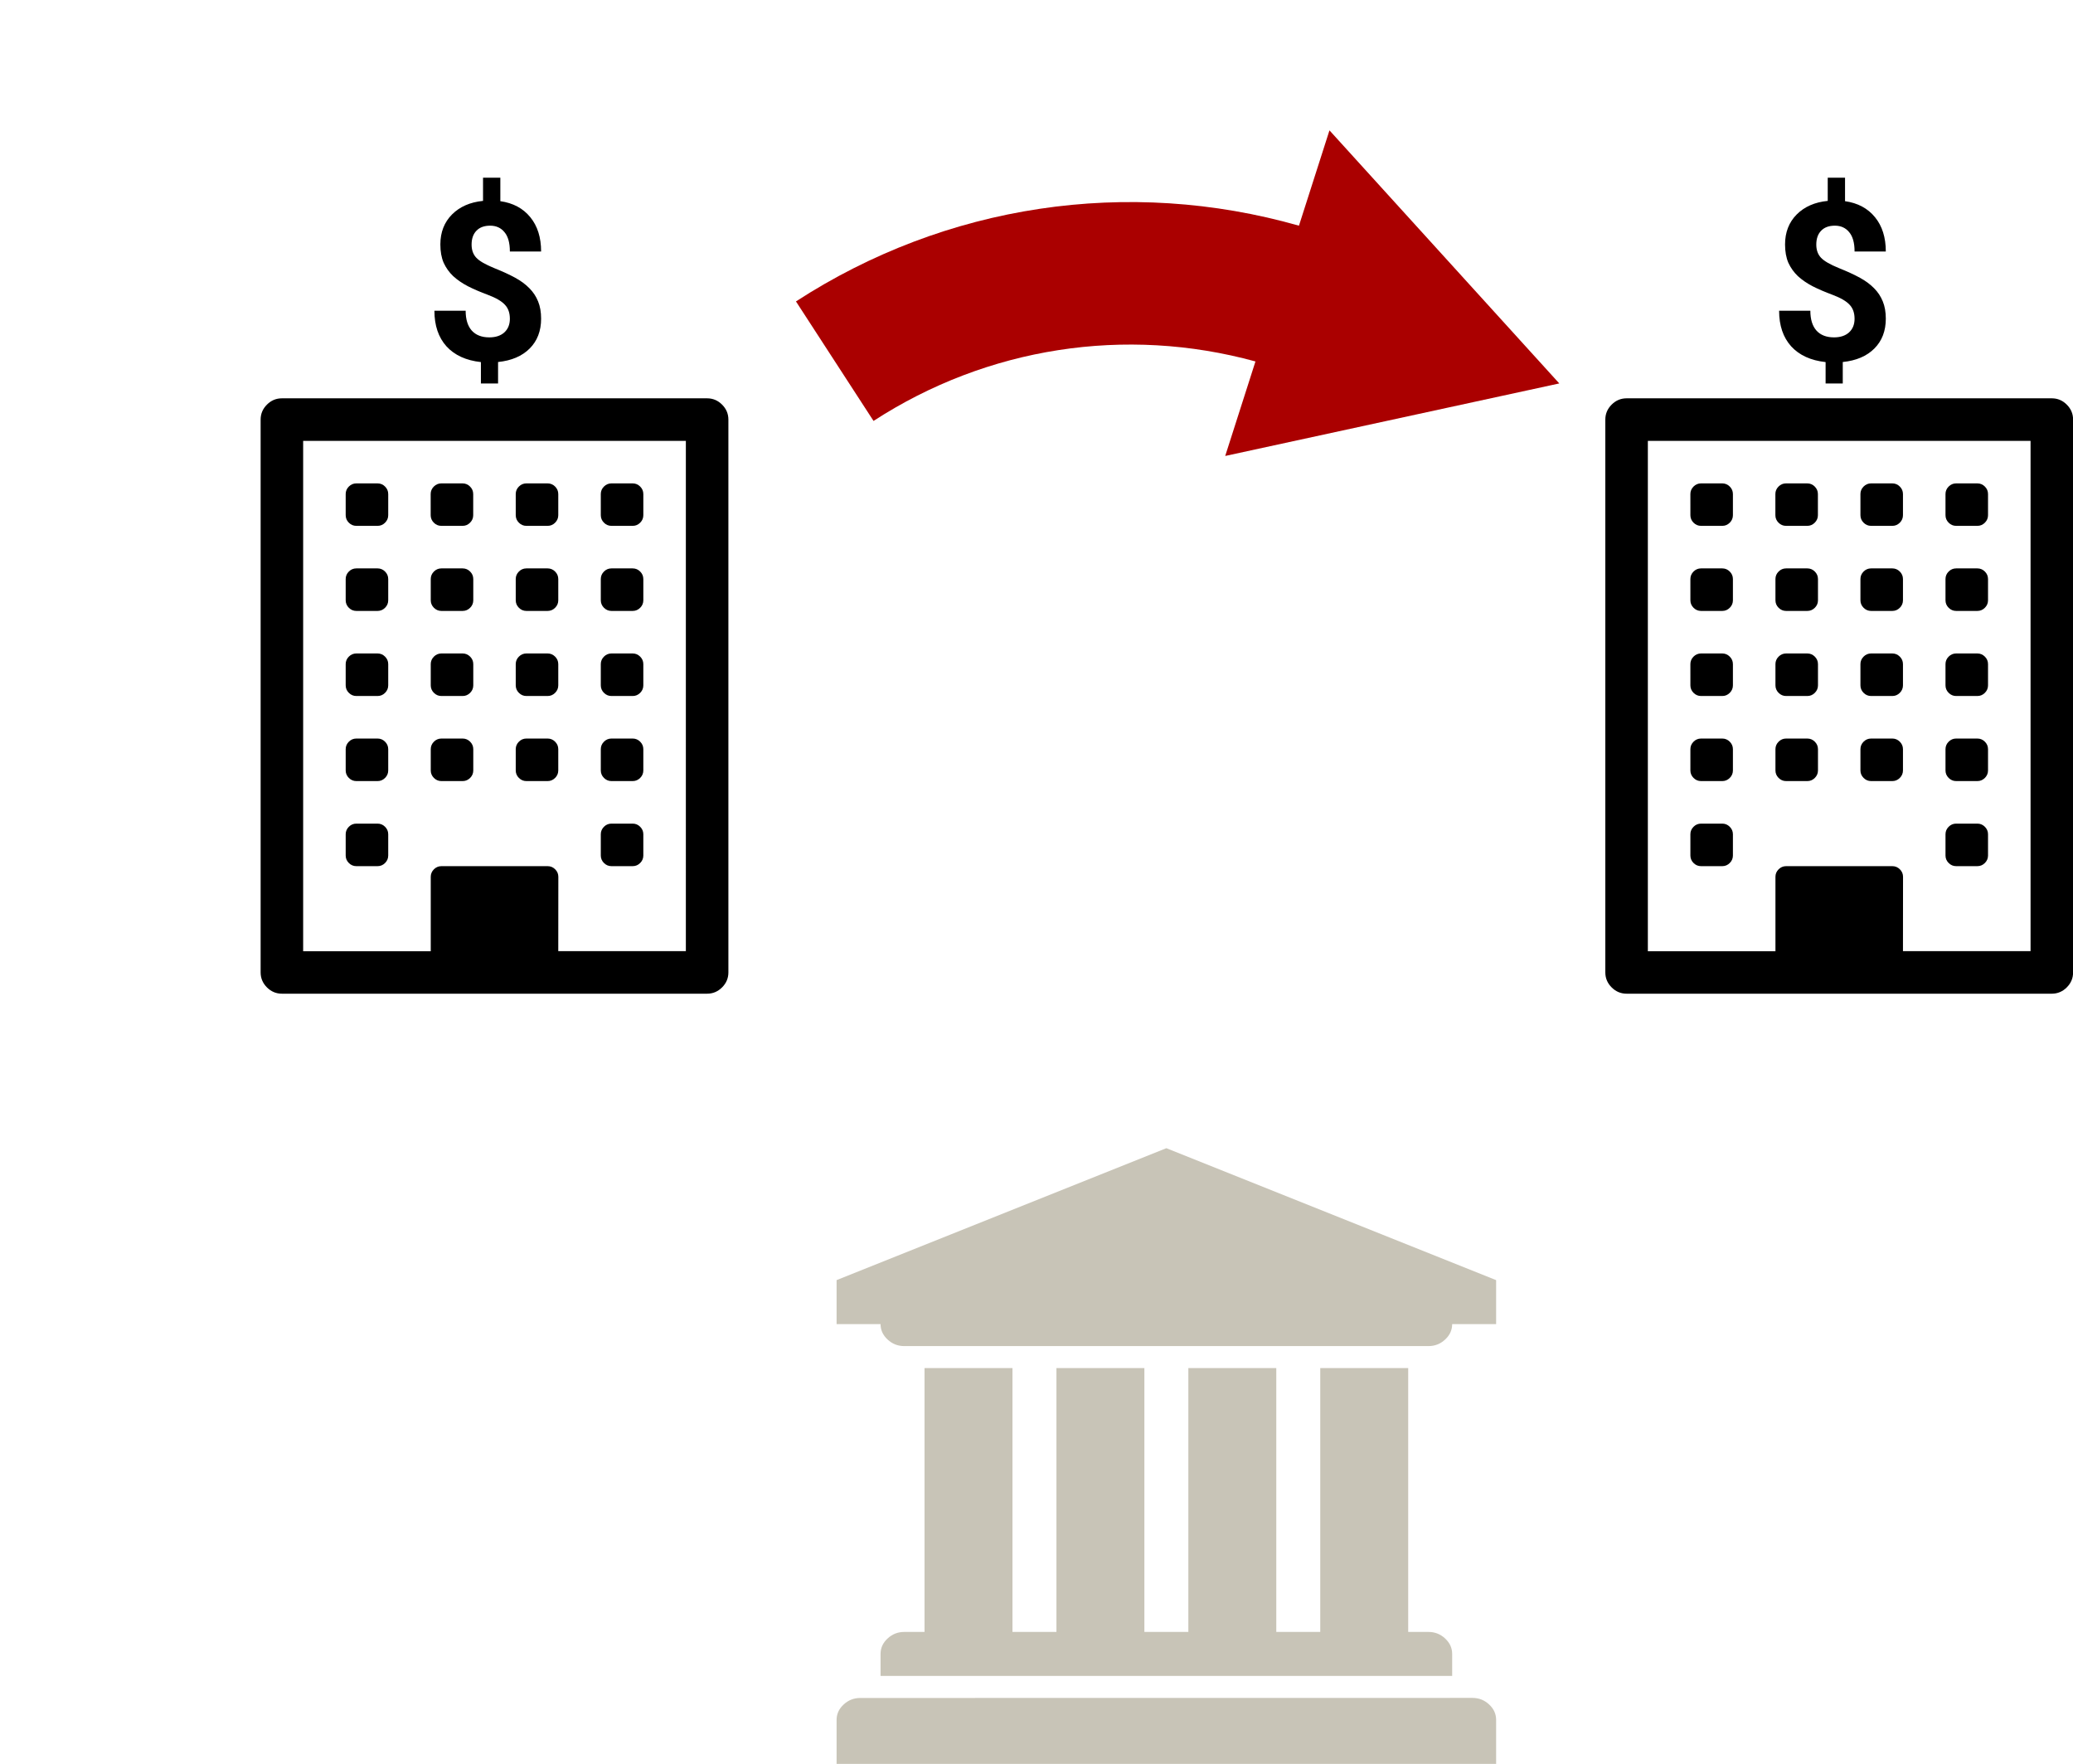
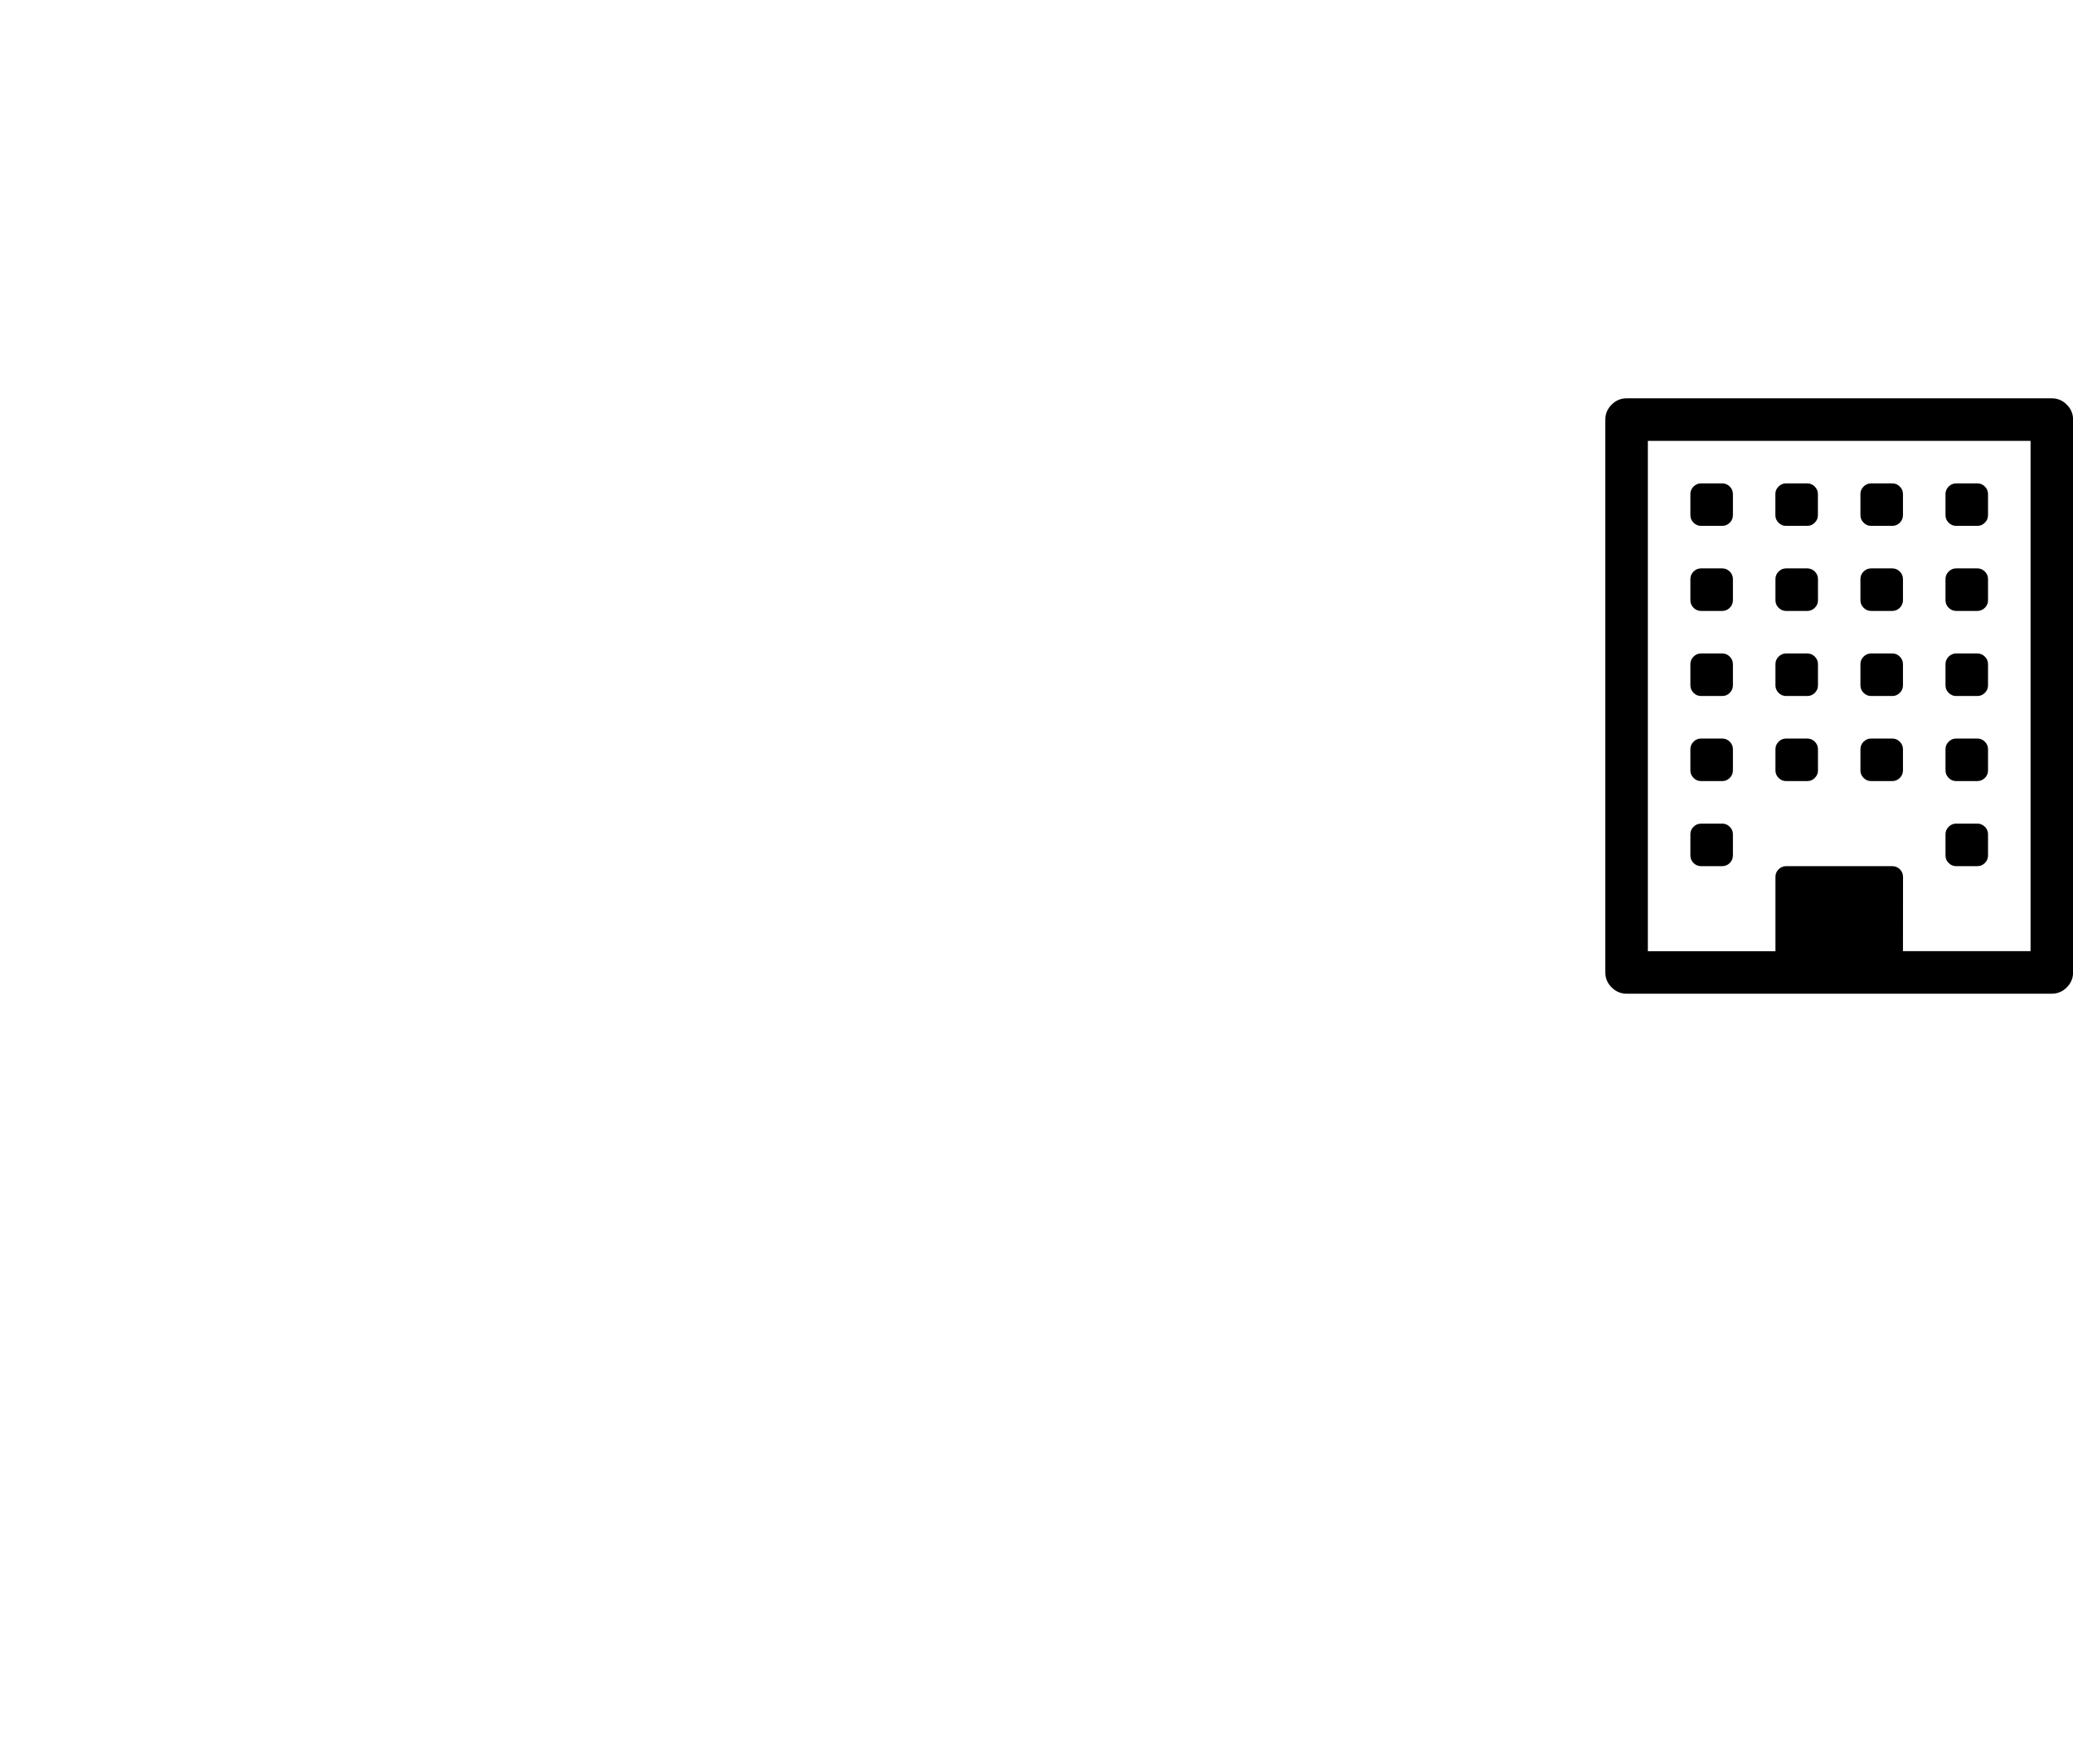
<svg xmlns="http://www.w3.org/2000/svg" xmlns:ns1="http://sodipodi.sourceforge.net/DTD/sodipodi-0.dtd" xmlns:ns2="http://www.inkscape.org/namespaces/inkscape" viewBox="0 0 30.362 25.831" version="1.1" id="svg14" ns1:docname="image1.svg" width="79.529mm" height="67.661mm" ns2:version="0.92.1 r15371">
  <defs id="defs18" />
  <ns1:namedview pagecolor="#ffffff" bordercolor="#666666" borderopacity="1" objecttolerance="10" gridtolerance="10" guidetolerance="10" ns2:pageopacity="0" ns2:pageshadow="2" ns2:window-width="1920" ns2:window-height="1124" id="namedview16" showgrid="false" fit-margin-top="5" fit-margin-left="10" fit-margin-right="0" fit-margin-bottom="0" units="mm" ns2:document-units="mm" ns2:zoom="1.668772" ns2:cx="229.20184" ns2:cy="128.0308" ns2:window-x="0" ns2:window-y="24" ns2:window-maximized="1" ns2:current-layer="svg14" />
-   <path ns2:connector-curvature="0" d="m 17.083,16.814 4.83,1.932 v 0.644 h -0.644 q 0,0.131 -0.103,0.226 -0.103,0.096 -0.244,0.096 h -7.678 q -0.141,0 -0.244,-0.096 -0.103,-0.096 -0.103,-0.226 h -0.644 v -0.644 z m -3.542,3.22 h 1.288 v 3.864 h 0.644 v -3.864 h 1.288 v 3.864 h 0.644 v -3.864 h 1.288 v 3.864 h 0.644 v -3.864 h 1.288 v 3.864 h 0.297 q 0.141,0 0.244,0.096 0.103,0.096 0.103,0.226 v 0.322 h -8.372 v -0.322 q 0,-0.131 0.103,-0.226 0.103,-0.096 0.244,-0.096 h 0.297 z m 8.025,4.83 q 0.141,0 0.244,0.096 0.103,0.096 0.103,0.226 v 0.644 H 12.253 V 25.187 q 0,-0.131 0.103,-0.226 0.103,-0.096 0.244,-0.096 z" id="path2-2" style="fill:#c8c4b7;stroke-width:0.005" />
-   <path ns2:connector-curvature="0" d="m 18.388,5.293 -0.443,1.384 4.893,-1.062 -3.366,-3.706 -0.447,1.396 C 16.521,2.592 13.853,2.99 11.658,4.414 l 1.136,1.75 C 14.461,5.082 16.484,4.771 18.388,5.293 Z" id="path2-8" style="fill:#aa0000;stroke-width:0.037" />
  <g id="g4609" transform="matrix(1.074,0,0,1.074,2.101,0.218)">
-     <path style="stroke-width:0.005" id="path4585" d="m 3.338,11.172 v 0.29 q 0,0.059 -0.043,0.102 -0.043,0.043 -0.102,0.043 h -0.29 q -0.059,0 -0.102,-0.043 -0.043,-0.043 -0.043,-0.102 v -0.29 q 0,-0.059 0.043,-0.102 0.043,-0.043 0.102,-0.043 h 0.29 q 0.059,0 0.102,0.043 0.043,0.043 0.043,0.102 z m 0,-1.16 v 0.29 q 0,0.059 -0.043,0.102 -0.043,0.043 -0.102,0.043 h -0.29 q -0.059,0 -0.102,-0.043 -0.043,-0.043 -0.043,-0.102 v -0.29 q 0,-0.059 0.043,-0.102 0.043,-0.043 0.102,-0.043 h 0.29 q 0.059,0 0.102,0.043 0.043,0.043 0.043,0.102 z m 1.16,0 v 0.29 q 0,0.059 -0.043,0.102 -0.043,0.043 -0.102,0.043 h -0.29 q -0.059,0 -0.102,-0.043 -0.043,-0.043 -0.043,-0.102 v -0.29 q 0,-0.059 0.043,-0.102 0.043,-0.043 0.102,-0.043 h 0.29 q 0.059,0 0.102,0.043 0.043,0.043 0.043,0.102 z M 3.338,8.852 v 0.29 q 0,0.059 -0.043,0.102 -0.043,0.043 -0.102,0.043 h -0.29 q -0.059,0 -0.102,-0.043 -0.043,-0.043 -0.043,-0.102 V 8.852 q 0,-0.059 0.043,-0.102 0.043,-0.043 0.102,-0.043 h 0.29 q 0.059,0 0.102,0.043 0.043,0.043 0.043,0.102 z m 3.479,2.32 v 0.29 q 0,0.059 -0.043,0.102 -0.043,0.043 -0.102,0.043 h -0.29 q -0.059,0 -0.102,-0.043 -0.043,-0.043 -0.043,-0.102 v -0.29 q 0,-0.059 0.043,-0.102 0.043,-0.043 0.102,-0.043 h 0.29 q 0.059,0 0.102,0.043 0.043,0.043 0.043,0.102 z m -1.16,-1.16 v 0.29 q 0,0.059 -0.043,0.102 -0.043,0.043 -0.102,0.043 h -0.29 q -0.059,0 -0.102,-0.043 -0.043,-0.043 -0.043,-0.102 v -0.29 q 0,-0.059 0.043,-0.102 0.043,-0.043 0.102,-0.043 h 0.29 q 0.059,0 0.102,0.043 0.043,0.043 0.043,0.102 z M 4.498,8.852 v 0.29 q 0,0.059 -0.043,0.102 -0.043,0.043 -0.102,0.043 h -0.29 q -0.059,0 -0.102,-0.043 -0.043,-0.043 -0.043,-0.102 V 8.852 q 0,-0.059 0.043,-0.102 0.043,-0.043 0.102,-0.043 h 0.29 q 0.059,0 0.102,0.043 0.043,0.043 0.043,0.102 z M 3.338,7.692 V 7.982 q 0,0.059 -0.043,0.102 -0.043,0.043 -0.102,0.043 h -0.29 q -0.059,0 -0.102,-0.043 -0.043,-0.043 -0.043,-0.102 V 7.692 q 0,-0.059 0.043,-0.102 0.043,-0.043 0.102,-0.043 h 0.29 q 0.059,0 0.102,0.043 0.043,0.043 0.043,0.102 z m 3.479,2.32 v 0.29 q 0,0.059 -0.043,0.102 -0.043,0.043 -0.102,0.043 h -0.29 q -0.059,0 -0.102,-0.043 -0.043,-0.043 -0.043,-0.102 v -0.29 q 0,-0.059 0.043,-0.102 0.043,-0.043 0.102,-0.043 h 0.29 q 0.059,0 0.102,0.043 0.043,0.043 0.043,0.102 z M 5.657,8.852 v 0.29 q 0,0.059 -0.043,0.102 -0.043,0.043 -0.102,0.043 h -0.29 q -0.059,0 -0.102,-0.043 -0.043,-0.043 -0.043,-0.102 V 8.852 q 0,-0.059 0.043,-0.102 0.043,-0.043 0.102,-0.043 h 0.29 q 0.059,0 0.102,0.043 0.043,0.043 0.043,0.102 z M 4.498,7.692 V 7.982 q 0,0.059 -0.043,0.102 -0.043,0.043 -0.102,0.043 h -0.29 q -0.059,0 -0.102,-0.043 -0.043,-0.043 -0.043,-0.102 V 7.692 q 0,-0.059 0.043,-0.102 0.043,-0.043 0.102,-0.043 h 0.29 q 0.059,0 0.102,0.043 0.043,0.043 0.043,0.102 z m -1.16,-1.16 v 0.29 q 0,0.059 -0.043,0.102 -0.043,0.043 -0.102,0.043 h -0.29 q -0.059,0 -0.102,-0.043 -0.043,-0.043 -0.043,-0.102 V 6.533 q 0,-0.059 0.043,-0.102 0.043,-0.043 0.102,-0.043 h 0.29 q 0.059,0 0.102,0.043 0.043,0.043 0.043,0.102 z m 3.479,2.32 v 0.29 q 0,0.059 -0.043,0.102 -0.043,0.043 -0.102,0.043 h -0.29 q -0.059,0 -0.102,-0.043 -0.043,-0.043 -0.043,-0.102 V 8.852 q 0,-0.059 0.043,-0.102 0.043,-0.043 0.102,-0.043 h 0.29 q 0.059,0 0.102,0.043 0.043,0.043 0.043,0.102 z M 5.657,7.692 V 7.982 q 0,0.059 -0.043,0.102 -0.043,0.043 -0.102,0.043 h -0.29 q -0.059,0 -0.102,-0.043 -0.043,-0.043 -0.043,-0.102 V 7.692 q 0,-0.059 0.043,-0.102 0.043,-0.043 0.102,-0.043 h 0.29 q 0.059,0 0.102,0.043 0.043,0.043 0.043,0.102 z m -1.16,-1.16 v 0.29 q 0,0.059 -0.043,0.102 -0.043,0.043 -0.102,0.043 h -0.29 q -0.059,0 -0.102,-0.043 -0.043,-0.043 -0.043,-0.102 V 6.533 q 0,-0.059 0.043,-0.102 0.043,-0.043 0.102,-0.043 h 0.29 q 0.059,0 0.102,0.043 0.043,0.043 0.043,0.102 z m 2.32,1.16 V 7.982 q 0,0.059 -0.043,0.102 -0.043,0.043 -0.102,0.043 h -0.29 q -0.059,0 -0.102,-0.043 -0.043,-0.043 -0.043,-0.102 V 7.692 q 0,-0.059 0.043,-0.102 0.043,-0.043 0.102,-0.043 h 0.29 q 0.059,0 0.102,0.043 0.043,0.043 0.043,0.102 z m -1.16,-1.16 v 0.29 q 0,0.059 -0.043,0.102 -0.043,0.043 -0.102,0.043 h -0.29 q -0.059,0 -0.102,-0.043 -0.043,-0.043 -0.043,-0.102 V 6.533 q 0,-0.059 0.043,-0.102 0.043,-0.043 0.102,-0.043 h 0.29 q 0.059,0 0.102,0.043 0.043,0.043 0.043,0.102 z m 1.16,0 v 0.29 q 0,0.059 -0.043,0.102 -0.043,0.043 -0.102,0.043 h -0.29 q -0.059,0 -0.102,-0.043 -0.043,-0.043 -0.043,-0.102 V 6.533 q 0,-0.059 0.043,-0.102 0.043,-0.043 0.102,-0.043 h 0.29 q 0.059,0 0.102,0.043 0.043,0.043 0.043,0.102 z m -1.16,6.234 h 1.74 V 5.808 h -5.219 v 6.959 h 1.74 v -1.015 q 0,-0.059 0.043,-0.102 0.043,-0.043 0.102,-0.043 h 1.45 q 0.059,0 0.102,0.043 0.043,0.043 0.043,0.102 z m 2.32,-7.249 v 7.539 q 0,0.118 -0.086,0.204 -0.086,0.086 -0.204,0.086 h -5.799 q -0.118,0 -0.204,-0.086 -0.086,-0.086 -0.086,-0.204 V 5.518 q 0,-0.118 0.086,-0.204 0.086,-0.086 0.204,-0.086 h 5.799 q 0.118,0 0.204,0.086 0.086,0.086 0.086,0.204 z" ns2:connector-curvature="0" />
-     <path d="m 4.997,4.144 q 0,-0.121 -0.068,-0.192 -0.066,-0.072 -0.227,-0.133 Q 4.541,3.759 4.425,3.7 4.308,3.639 4.224,3.562 4.142,3.484 4.094,3.38 4.049,3.275 4.049,3.13 q 0,-0.249 0.159,-0.409 Q 4.367,2.562 4.631,2.536 V 2.22 H 4.867 V 2.54 Q 5.128,2.577 5.276,2.759 5.423,2.939 5.423,3.226 H 4.997 q 0,-0.177 -0.074,-0.264 -0.072,-0.088 -0.195,-0.088 -0.121,0 -0.187,0.069 -0.066,0.068 -0.066,0.189 0,0.112 0.065,0.18 0.065,0.068 0.24,0.139 0.177,0.071 0.291,0.134 0.114,0.062 0.192,0.142 0.078,0.078 0.119,0.18 0.041,0.1 0.041,0.235 0,0.251 -0.156,0.407 -0.156,0.156 -0.431,0.184 V 5.026 H 4.602 V 4.734 Q 4.299,4.701 4.133,4.52 3.968,4.337 3.968,4.034 h 0.426 q 0,0.176 0.083,0.27 0.084,0.093 0.24,0.093 0.13,0 0.205,-0.068 0.075,-0.069 0.075,-0.186 z" style="font-style:normal;font-variant:normal;font-weight:bold;font-stretch:normal;font-size:medium;line-height:125%;font-family:Roboto;-inkscape-font-specification:'Roboto Bold';letter-spacing:0px;word-spacing:0px;fill:#000000;fill-opacity:1;stroke:none;stroke-width:0.21px;stroke-linecap:butt;stroke-linejoin:miter;stroke-opacity:1" id="path4603" ns2:connector-curvature="0" />
-   </g>
+     </g>
  <g id="g4615" transform="matrix(1.074,0,0,1.074,21.796,0.218)">
    <path ns2:connector-curvature="0" d="m 3.338,11.172 v 0.29 q 0,0.059 -0.043,0.102 -0.043,0.043 -0.102,0.043 h -0.29 q -0.059,0 -0.102,-0.043 -0.043,-0.043 -0.043,-0.102 v -0.29 q 0,-0.059 0.043,-0.102 0.043,-0.043 0.102,-0.043 h 0.29 q 0.059,0 0.102,0.043 0.043,0.043 0.043,0.102 z m 0,-1.16 v 0.29 q 0,0.059 -0.043,0.102 -0.043,0.043 -0.102,0.043 h -0.29 q -0.059,0 -0.102,-0.043 -0.043,-0.043 -0.043,-0.102 v -0.29 q 0,-0.059 0.043,-0.102 0.043,-0.043 0.102,-0.043 h 0.29 q 0.059,0 0.102,0.043 0.043,0.043 0.043,0.102 z m 1.16,0 v 0.29 q 0,0.059 -0.043,0.102 -0.043,0.043 -0.102,0.043 h -0.29 q -0.059,0 -0.102,-0.043 -0.043,-0.043 -0.043,-0.102 v -0.29 q 0,-0.059 0.043,-0.102 0.043,-0.043 0.102,-0.043 h 0.29 q 0.059,0 0.102,0.043 0.043,0.043 0.043,0.102 z M 3.338,8.852 v 0.29 q 0,0.059 -0.043,0.102 -0.043,0.043 -0.102,0.043 h -0.29 q -0.059,0 -0.102,-0.043 -0.043,-0.043 -0.043,-0.102 V 8.852 q 0,-0.059 0.043,-0.102 0.043,-0.043 0.102,-0.043 h 0.29 q 0.059,0 0.102,0.043 0.043,0.043 0.043,0.102 z m 3.479,2.32 v 0.29 q 0,0.059 -0.043,0.102 -0.043,0.043 -0.102,0.043 h -0.29 q -0.059,0 -0.102,-0.043 -0.043,-0.043 -0.043,-0.102 v -0.29 q 0,-0.059 0.043,-0.102 0.043,-0.043 0.102,-0.043 h 0.29 q 0.059,0 0.102,0.043 0.043,0.043 0.043,0.102 z m -1.16,-1.16 v 0.29 q 0,0.059 -0.043,0.102 -0.043,0.043 -0.102,0.043 h -0.29 q -0.059,0 -0.102,-0.043 -0.043,-0.043 -0.043,-0.102 v -0.29 q 0,-0.059 0.043,-0.102 0.043,-0.043 0.102,-0.043 h 0.29 q 0.059,0 0.102,0.043 0.043,0.043 0.043,0.102 z M 4.498,8.852 v 0.29 q 0,0.059 -0.043,0.102 -0.043,0.043 -0.102,0.043 h -0.29 q -0.059,0 -0.102,-0.043 -0.043,-0.043 -0.043,-0.102 V 8.852 q 0,-0.059 0.043,-0.102 0.043,-0.043 0.102,-0.043 h 0.29 q 0.059,0 0.102,0.043 0.043,0.043 0.043,0.102 z M 3.338,7.692 V 7.982 q 0,0.059 -0.043,0.102 -0.043,0.043 -0.102,0.043 h -0.29 q -0.059,0 -0.102,-0.043 -0.043,-0.043 -0.043,-0.102 V 7.692 q 0,-0.059 0.043,-0.102 0.043,-0.043 0.102,-0.043 h 0.29 q 0.059,0 0.102,0.043 0.043,0.043 0.043,0.102 z m 3.479,2.32 v 0.29 q 0,0.059 -0.043,0.102 -0.043,0.043 -0.102,0.043 h -0.29 q -0.059,0 -0.102,-0.043 -0.043,-0.043 -0.043,-0.102 v -0.29 q 0,-0.059 0.043,-0.102 0.043,-0.043 0.102,-0.043 h 0.29 q 0.059,0 0.102,0.043 0.043,0.043 0.043,0.102 z M 5.657,8.852 v 0.29 q 0,0.059 -0.043,0.102 -0.043,0.043 -0.102,0.043 h -0.29 q -0.059,0 -0.102,-0.043 -0.043,-0.043 -0.043,-0.102 V 8.852 q 0,-0.059 0.043,-0.102 0.043,-0.043 0.102,-0.043 h 0.29 q 0.059,0 0.102,0.043 0.043,0.043 0.043,0.102 z M 4.498,7.692 V 7.982 q 0,0.059 -0.043,0.102 -0.043,0.043 -0.102,0.043 h -0.29 q -0.059,0 -0.102,-0.043 -0.043,-0.043 -0.043,-0.102 V 7.692 q 0,-0.059 0.043,-0.102 0.043,-0.043 0.102,-0.043 h 0.29 q 0.059,0 0.102,0.043 0.043,0.043 0.043,0.102 z m -1.16,-1.16 v 0.29 q 0,0.059 -0.043,0.102 -0.043,0.043 -0.102,0.043 h -0.29 q -0.059,0 -0.102,-0.043 -0.043,-0.043 -0.043,-0.102 V 6.533 q 0,-0.059 0.043,-0.102 0.043,-0.043 0.102,-0.043 h 0.29 q 0.059,0 0.102,0.043 0.043,0.043 0.043,0.102 z m 3.479,2.32 v 0.29 q 0,0.059 -0.043,0.102 -0.043,0.043 -0.102,0.043 h -0.29 q -0.059,0 -0.102,-0.043 -0.043,-0.043 -0.043,-0.102 V 8.852 q 0,-0.059 0.043,-0.102 0.043,-0.043 0.102,-0.043 h 0.29 q 0.059,0 0.102,0.043 0.043,0.043 0.043,0.102 z M 5.657,7.692 V 7.982 q 0,0.059 -0.043,0.102 -0.043,0.043 -0.102,0.043 h -0.29 q -0.059,0 -0.102,-0.043 -0.043,-0.043 -0.043,-0.102 V 7.692 q 0,-0.059 0.043,-0.102 0.043,-0.043 0.102,-0.043 h 0.29 q 0.059,0 0.102,0.043 0.043,0.043 0.043,0.102 z m -1.16,-1.16 v 0.29 q 0,0.059 -0.043,0.102 -0.043,0.043 -0.102,0.043 h -0.29 q -0.059,0 -0.102,-0.043 -0.043,-0.043 -0.043,-0.102 V 6.533 q 0,-0.059 0.043,-0.102 0.043,-0.043 0.102,-0.043 h 0.29 q 0.059,0 0.102,0.043 0.043,0.043 0.043,0.102 z m 2.32,1.16 V 7.982 q 0,0.059 -0.043,0.102 -0.043,0.043 -0.102,0.043 h -0.29 q -0.059,0 -0.102,-0.043 -0.043,-0.043 -0.043,-0.102 V 7.692 q 0,-0.059 0.043,-0.102 0.043,-0.043 0.102,-0.043 h 0.29 q 0.059,0 0.102,0.043 0.043,0.043 0.043,0.102 z m -1.16,-1.16 v 0.29 q 0,0.059 -0.043,0.102 -0.043,0.043 -0.102,0.043 h -0.29 q -0.059,0 -0.102,-0.043 -0.043,-0.043 -0.043,-0.102 V 6.533 q 0,-0.059 0.043,-0.102 0.043,-0.043 0.102,-0.043 h 0.29 q 0.059,0 0.102,0.043 0.043,0.043 0.043,0.102 z m 1.16,0 v 0.29 q 0,0.059 -0.043,0.102 -0.043,0.043 -0.102,0.043 h -0.29 q -0.059,0 -0.102,-0.043 -0.043,-0.043 -0.043,-0.102 V 6.533 q 0,-0.059 0.043,-0.102 0.043,-0.043 0.102,-0.043 h 0.29 q 0.059,0 0.102,0.043 0.043,0.043 0.043,0.102 z m -1.16,6.234 h 1.74 V 5.808 h -5.219 v 6.959 h 1.74 v -1.015 q 0,-0.059 0.043,-0.102 0.043,-0.043 0.102,-0.043 h 1.45 q 0.059,0 0.102,0.043 0.043,0.043 0.043,0.102 z m 2.32,-7.249 v 7.539 q 0,0.118 -0.086,0.204 -0.086,0.086 -0.204,0.086 h -5.799 q -0.118,0 -0.204,-0.086 -0.086,-0.086 -0.086,-0.204 V 5.518 q 0,-0.118 0.086,-0.204 0.086,-0.086 0.204,-0.086 h 5.799 q 0.118,0 0.204,0.086 0.086,0.086 0.086,0.204 z" id="path4611" style="stroke-width:0.005" />
-     <path ns2:connector-curvature="0" id="path4613" style="font-style:normal;font-variant:normal;font-weight:bold;font-stretch:normal;font-size:medium;line-height:125%;font-family:Roboto;-inkscape-font-specification:'Roboto Bold';letter-spacing:0px;word-spacing:0px;fill:#000000;fill-opacity:1;stroke:none;stroke-width:0.21px;stroke-linecap:butt;stroke-linejoin:miter;stroke-opacity:1" d="m 4.997,4.144 q 0,-0.121 -0.068,-0.192 -0.066,-0.072 -0.227,-0.133 Q 4.541,3.759 4.425,3.7 4.308,3.639 4.224,3.562 4.142,3.484 4.094,3.38 4.049,3.275 4.049,3.13 q 0,-0.249 0.159,-0.409 Q 4.367,2.562 4.631,2.536 V 2.22 H 4.867 V 2.54 Q 5.128,2.577 5.276,2.759 5.423,2.939 5.423,3.226 H 4.997 q 0,-0.177 -0.074,-0.264 -0.072,-0.088 -0.195,-0.088 -0.121,0 -0.187,0.069 -0.066,0.068 -0.066,0.189 0,0.112 0.065,0.18 0.065,0.068 0.24,0.139 0.177,0.071 0.291,0.134 0.114,0.062 0.192,0.142 0.078,0.078 0.119,0.18 0.041,0.1 0.041,0.235 0,0.251 -0.156,0.407 -0.156,0.156 -0.431,0.184 V 5.026 H 4.602 V 4.734 Q 4.299,4.701 4.133,4.52 3.968,4.337 3.968,4.034 h 0.426 q 0,0.176 0.083,0.27 0.084,0.093 0.24,0.093 0.13,0 0.205,-0.068 0.075,-0.069 0.075,-0.186 z" />
  </g>
</svg>